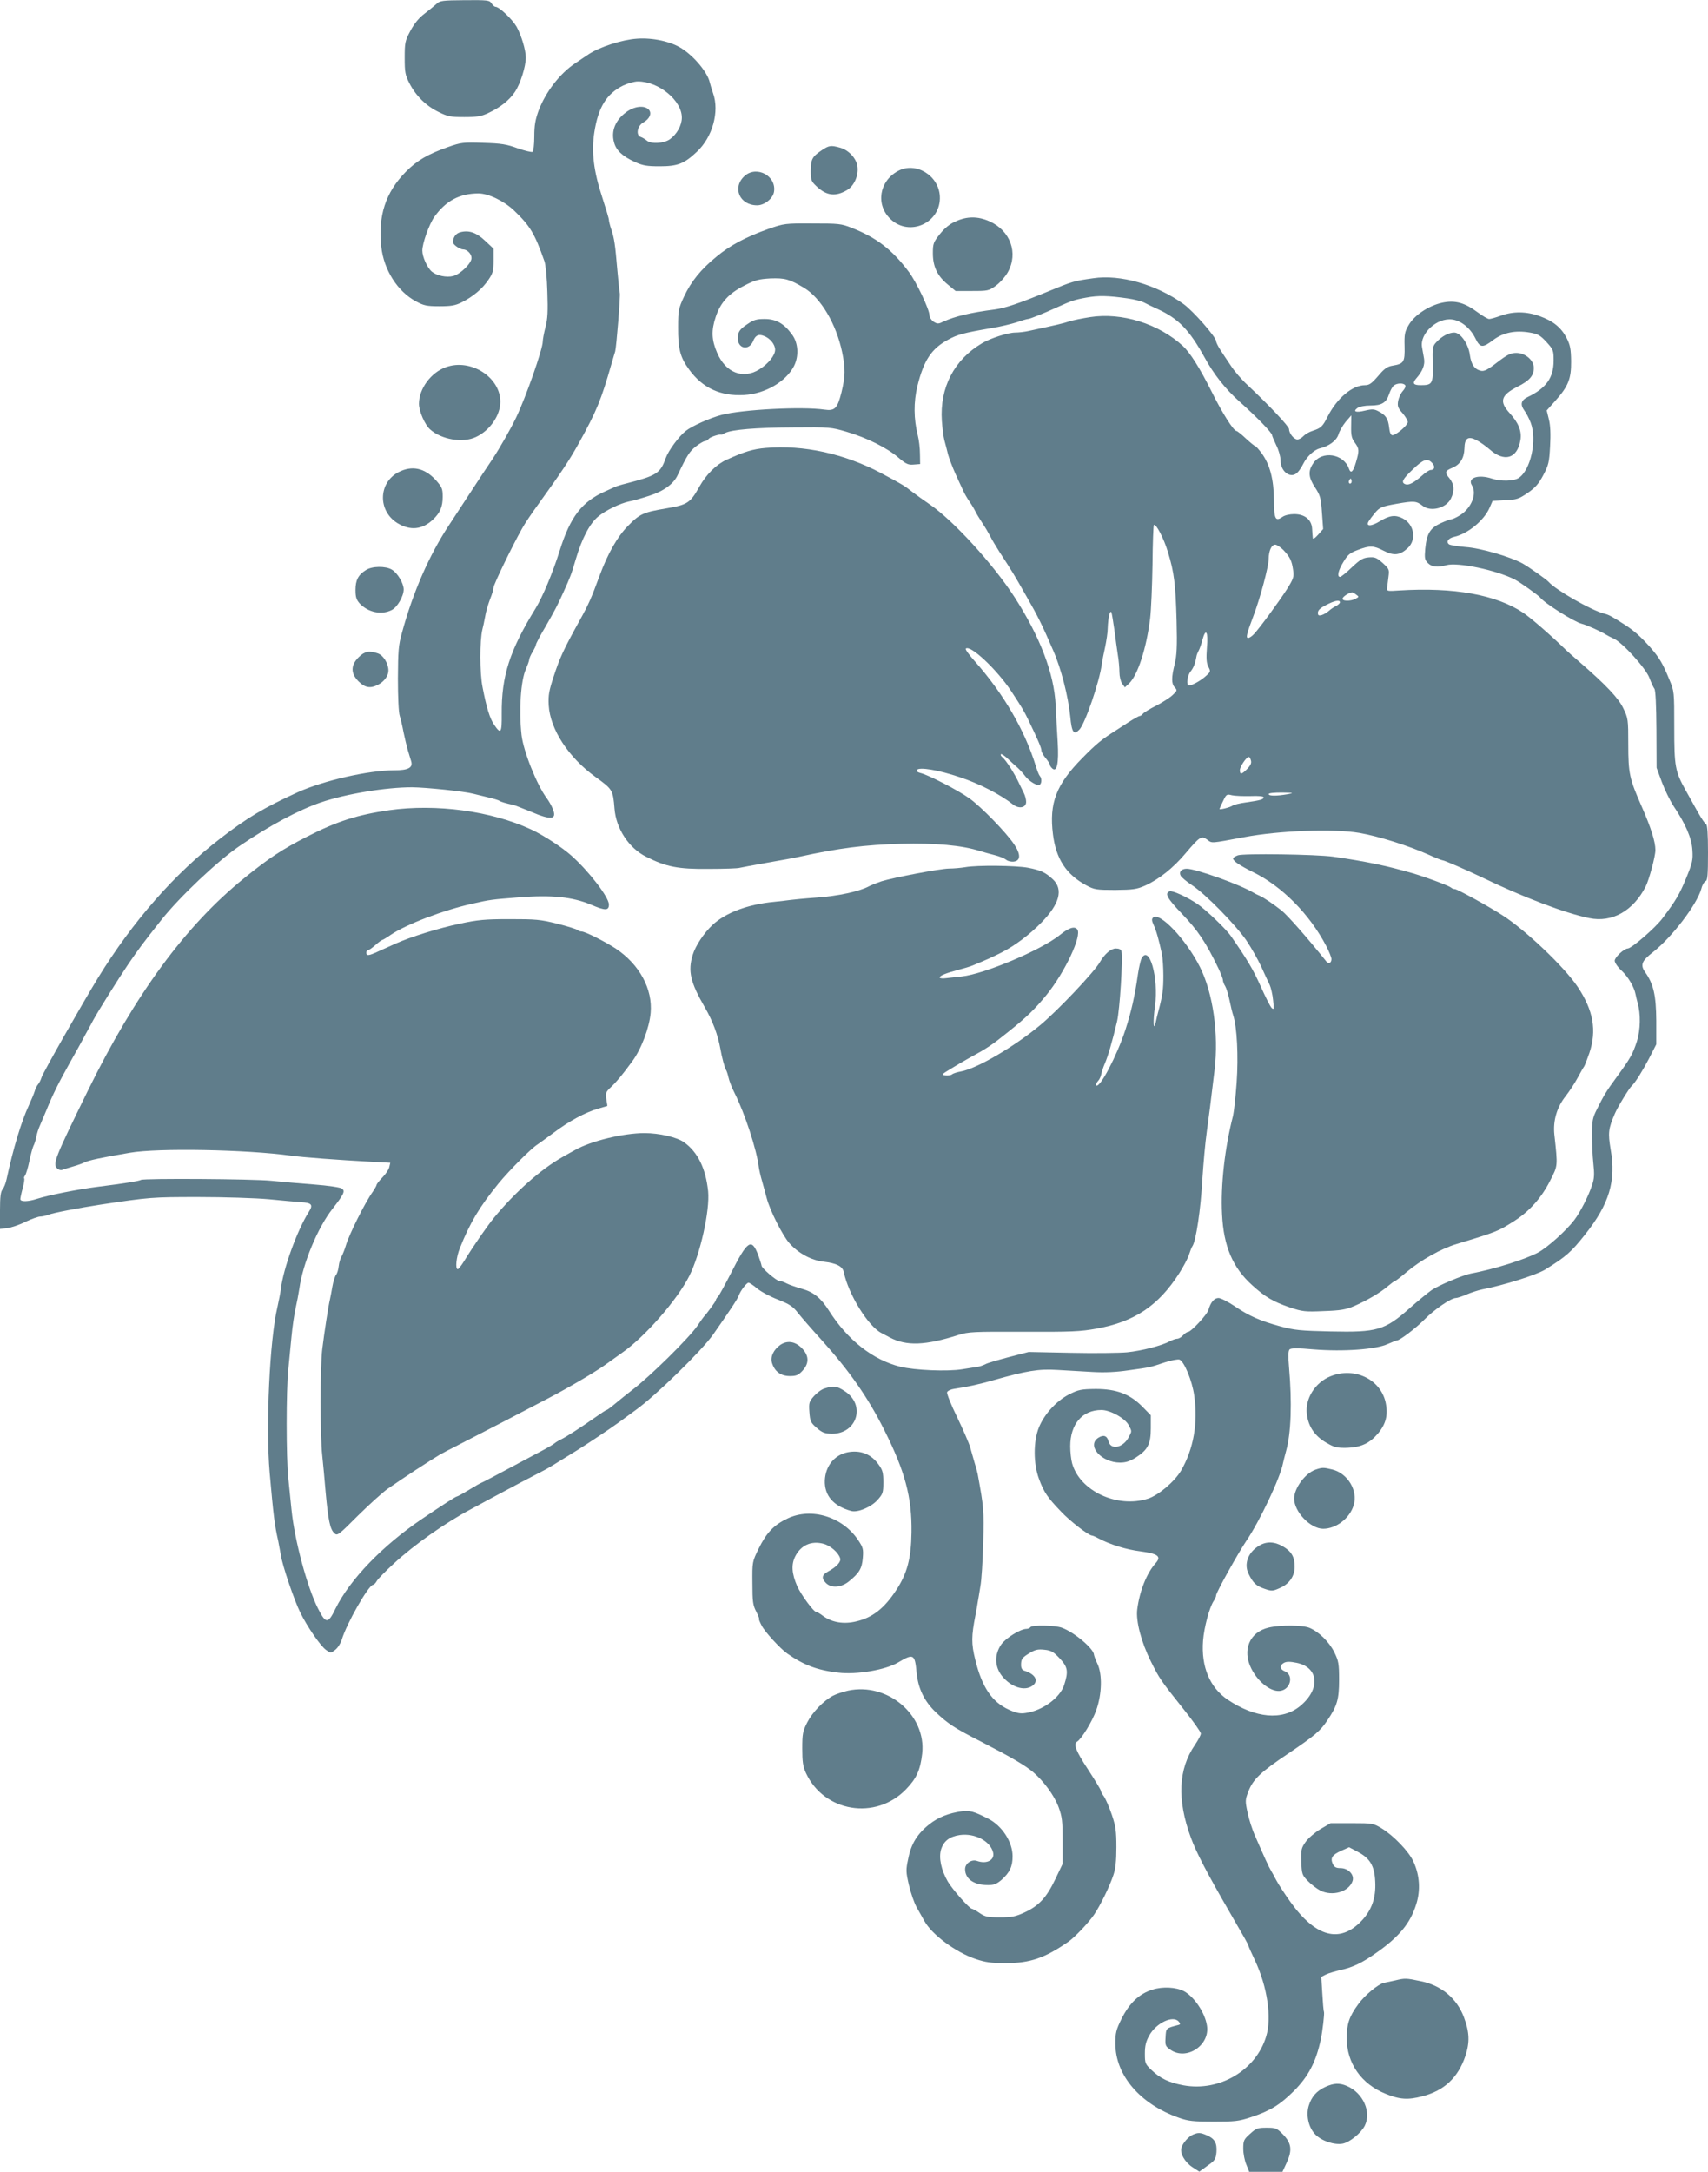
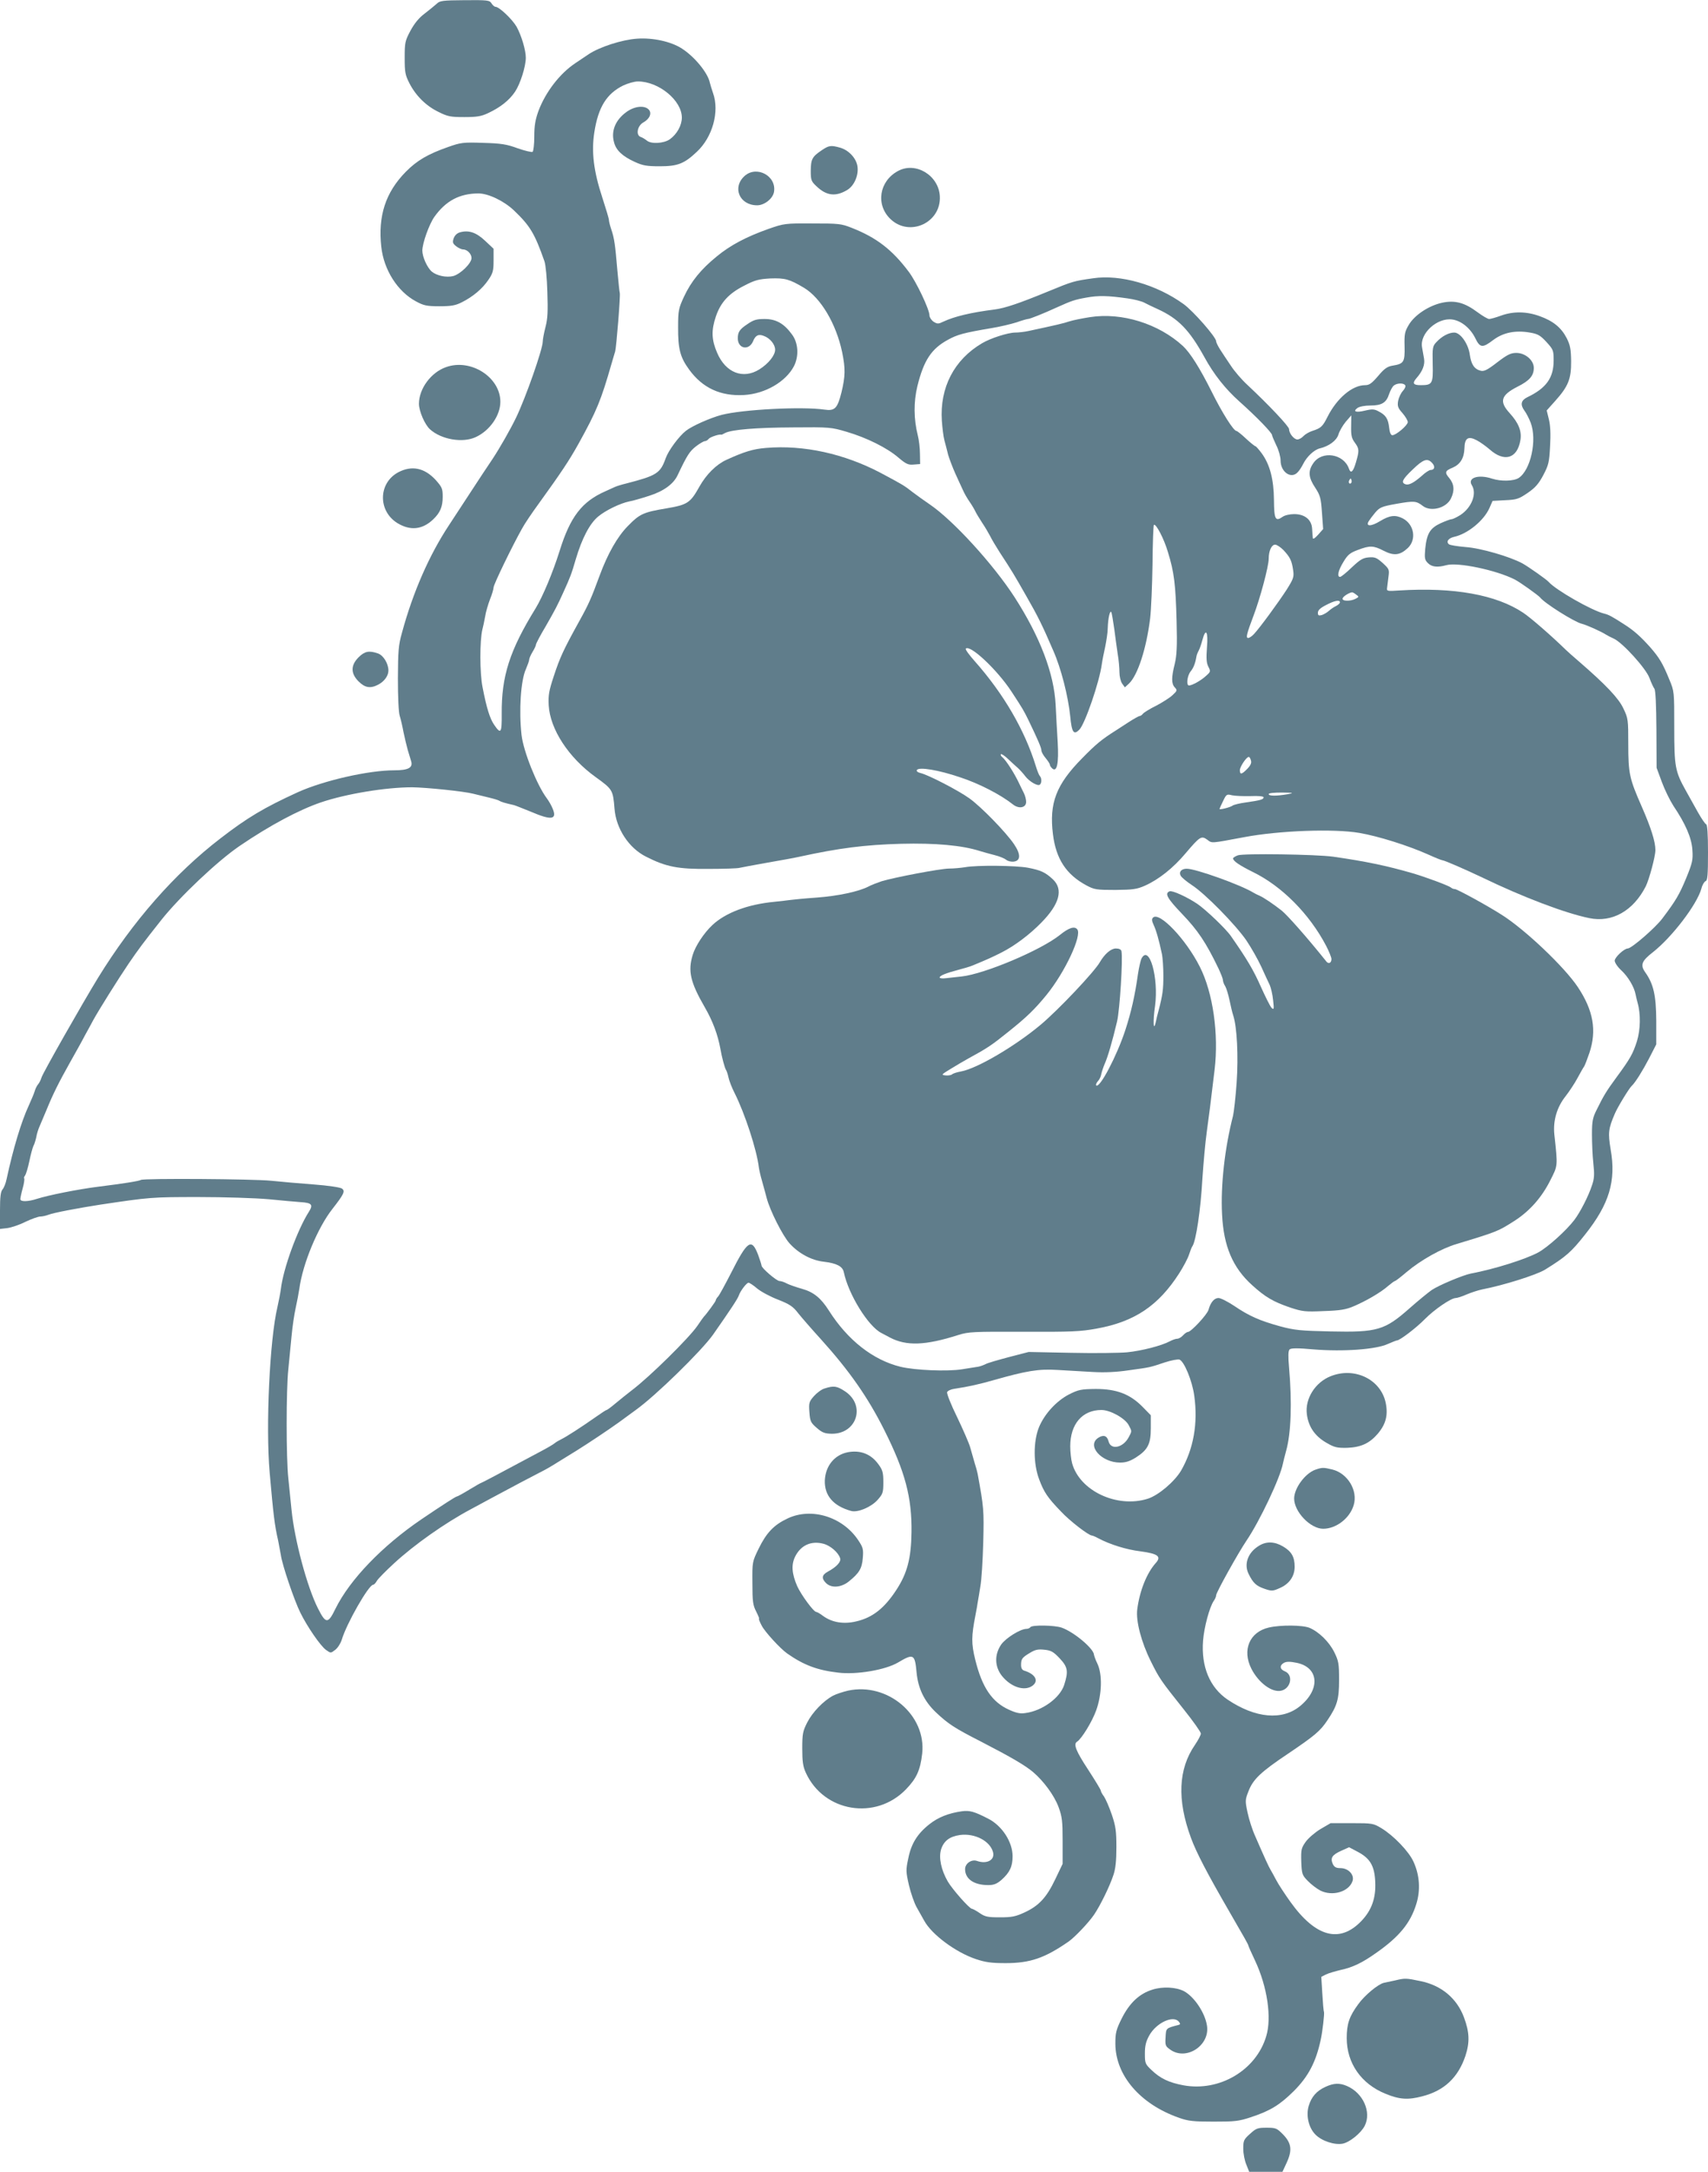
<svg xmlns="http://www.w3.org/2000/svg" version="1.0" width="1007pt" height="1280pt" viewBox="0 0 1007 1280" preserveAspectRatio="xMidYMid meet">
  <g transform="translate(0,1280) scale(0.1,-0.1)" fill="#607d8b" stroke="none">
    <path d="M2575 12778 c-11 -10 -43 -36 -70 -57 -35 -26 -61 -58 -85 -102 -32 -60 -34 -70 -34 -160 0 -85 3 -101 28 -150 38 -74 99 -134 172 -169 54 -27 71 -30 151 -30 73 0 100 4 140 23 73 34 126 76 160 127 31 47 63 148 63 200 0 45 -26 131 -54 182 -26 45 -103 118 -125 118 -6 0 -16 9 -23 20 -12 19 -23 20 -158 19 -130 -1 -147 -3 -165 -21z" />
    <path d="M3755 12572 c-88 -6 -221 -49 -285 -92 -14 -9 -49 -33 -79 -53 -91 -61 -174 -169 -216 -280 -19 -53 -25 -86 -25 -152 0 -46 -5 -87 -10 -90 -6 -3 -45 6 -88 21 -65 24 -97 29 -204 32 -118 4 -131 2 -205 -24 -120 -42 -185 -80 -251 -147 -119 -121 -164 -260 -144 -442 15 -136 96 -263 204 -321 46 -25 64 -29 138 -29 69 0 94 4 132 23 66 33 122 80 157 132 27 39 31 54 31 114 l0 70 -50 47 c-52 49 -96 64 -147 50 -18 -5 -31 -17 -38 -35 -8 -24 -6 -31 14 -47 13 -10 31 -19 41 -19 24 0 50 -26 50 -51 0 -31 -66 -95 -108 -106 -40 -10 -97 2 -126 26 -27 23 -56 87 -56 124 0 43 40 155 71 199 68 95 148 137 259 138 59 0 151 -44 211 -101 94 -90 121 -134 179 -299 7 -19 15 -100 17 -180 4 -114 2 -159 -11 -208 -9 -35 -16 -73 -16 -85 0 -44 -100 -330 -158 -450 -33 -68 -95 -177 -138 -242 -43 -65 -84 -125 -89 -134 -12 -19 -112 -171 -167 -255 -116 -175 -213 -395 -278 -635 -21 -74 -23 -108 -24 -270 0 -109 4 -201 11 -221 6 -19 16 -62 22 -95 7 -33 18 -80 25 -105 8 -25 17 -55 20 -66 12 -39 -17 -54 -100 -54 -151 0 -415 -60 -568 -129 -199 -91 -298 -150 -456 -272 -271 -208 -517 -489 -722 -822 -93 -152 -325 -560 -333 -587 -4 -14 -13 -32 -20 -40 -7 -8 -16 -26 -20 -40 -4 -14 -20 -52 -35 -85 -44 -94 -92 -253 -131 -434 -5 -25 -16 -52 -24 -61 -11 -13 -15 -43 -15 -125 l0 -108 43 5 c23 3 72 19 107 37 36 17 75 31 87 31 12 0 34 5 50 11 27 11 174 39 303 59 294 44 305 45 580 45 151 0 338 -6 415 -13 77 -8 162 -15 188 -17 65 -4 75 -15 48 -57 -68 -107 -151 -335 -165 -455 -3 -23 -12 -70 -20 -105 -46 -192 -70 -703 -46 -978 22 -249 29 -309 50 -400 5 -25 12 -63 16 -85 7 -56 79 -268 115 -340 41 -83 118 -195 151 -219 28 -20 28 -20 54 0 15 11 32 38 39 60 28 95 159 324 185 324 5 0 15 10 22 23 7 12 52 58 100 102 120 111 302 239 452 319 34 18 90 49 126 68 85 46 257 137 295 156 17 8 57 31 90 52 33 20 85 52 115 71 66 41 189 123 250 167 25 18 69 50 97 71 118 84 388 348 457 445 100 143 146 212 152 231 9 27 46 75 57 75 6 0 29 -15 51 -34 23 -19 79 -49 124 -66 68 -27 88 -40 119 -81 21 -26 80 -94 132 -151 168 -186 278 -343 375 -537 122 -243 163 -396 160 -602 -2 -153 -25 -241 -89 -339 -71 -109 -141 -164 -237 -186 -74 -18 -143 -6 -195 32 -17 13 -36 24 -41 24 -15 0 -89 101 -112 152 -32 74 -36 127 -11 176 34 66 95 93 168 73 39 -11 85 -50 96 -84 8 -21 -21 -52 -71 -79 -37 -20 -40 -40 -12 -68 31 -31 89 -27 134 9 61 49 78 76 83 139 4 52 2 61 -28 106 -92 137 -275 193 -415 127 -81 -38 -125 -84 -171 -178 -38 -78 -38 -78 -37 -203 0 -109 3 -130 22 -167 12 -24 20 -43 17 -43 -3 0 4 -19 16 -41 18 -36 109 -135 150 -164 97 -68 178 -99 302 -113 108 -13 278 16 352 60 91 54 99 50 109 -59 9 -94 45 -169 113 -234 73 -69 109 -93 270 -175 178 -92 256 -138 304 -178 62 -53 125 -138 150 -206 21 -57 24 -82 24 -200 l0 -135 -43 -90 c-52 -109 -97 -157 -181 -196 -54 -25 -76 -29 -146 -29 -71 0 -87 3 -119 25 -20 14 -41 25 -45 25 -15 0 -116 115 -143 161 -39 68 -54 139 -40 188 16 51 50 77 111 86 88 12 179 -35 196 -102 11 -45 -36 -71 -94 -51 -32 12 -71 -14 -71 -48 0 -58 52 -94 136 -94 34 0 51 7 79 31 48 43 65 78 65 139 0 85 -63 181 -145 222 -82 42 -108 49 -154 43 -78 -11 -139 -35 -191 -76 -71 -56 -108 -115 -125 -202 -15 -69 -14 -79 4 -158 11 -46 31 -104 45 -129 14 -25 34 -61 45 -80 44 -81 185 -186 304 -226 57 -19 90 -24 176 -24 145 0 231 30 371 127 36 25 118 111 150 158 37 54 93 169 114 233 13 37 18 85 18 165 0 95 -4 124 -27 192 -15 44 -36 92 -46 107 -11 14 -19 30 -19 35 0 5 -34 61 -75 124 -71 108 -88 150 -65 164 27 17 89 118 113 185 34 95 37 212 7 275 -11 22 -19 46 -20 52 -1 36 -117 134 -190 160 -42 15 -176 17 -185 3 -3 -5 -14 -10 -23 -10 -36 0 -122 -54 -149 -92 -41 -60 -39 -130 4 -185 53 -66 132 -92 179 -59 41 29 18 70 -48 90 -12 4 -18 15 -18 33 0 36 6 44 53 72 31 19 48 22 85 18 39 -4 53 -12 89 -50 49 -52 53 -77 27 -158 -25 -76 -129 -152 -228 -165 -31 -5 -54 0 -96 19 -101 45 -160 132 -200 295 -24 96 -23 139 1 262 6 30 12 66 14 80 3 14 9 54 15 90 7 36 14 152 17 259 5 191 3 208 -33 405 -2 11 -10 40 -18 65 -7 25 -19 66 -26 91 -7 25 -42 105 -77 178 -36 73 -62 139 -59 147 3 8 22 17 43 20 82 12 151 28 228 50 197 56 268 68 380 61 58 -3 151 -9 208 -12 69 -4 138 -1 212 10 130 18 121 16 211 46 39 13 79 20 88 17 28 -11 75 -125 87 -212 23 -163 -4 -315 -78 -443 -39 -65 -133 -145 -196 -165 -181 -57 -401 46 -446 209 -6 21 -11 67 -11 100 0 131 71 214 184 214 52 0 140 -49 161 -90 19 -36 19 -34 0 -70 -33 -63 -106 -78 -119 -25 -9 34 -30 41 -61 21 -70 -46 19 -146 129 -146 33 0 58 8 93 30 70 45 88 79 88 172 l0 77 -49 50 c-74 75 -153 105 -276 105 -86 -1 -101 -4 -157 -32 -75 -39 -145 -115 -178 -195 -33 -83 -33 -213 1 -304 29 -78 50 -109 129 -191 52 -56 164 -142 183 -142 4 0 21 -7 37 -16 70 -37 166 -67 249 -77 103 -14 125 -30 90 -69 -53 -59 -95 -164 -109 -273 -9 -68 24 -194 80 -306 50 -101 59 -114 193 -282 56 -70 102 -135 102 -144 0 -9 -16 -39 -35 -67 -98 -142 -106 -323 -24 -546 32 -88 97 -212 229 -440 86 -148 110 -191 110 -196 0 -3 17 -42 39 -88 73 -155 100 -338 66 -448 -60 -200 -276 -327 -488 -288 -85 16 -136 40 -188 90 -37 35 -39 40 -39 97 0 46 6 71 26 107 41 74 141 121 174 81 10 -12 10 -16 -1 -19 -76 -20 -74 -18 -77 -73 -3 -47 -1 -53 28 -73 94 -67 235 25 216 142 -12 77 -76 171 -136 203 -47 24 -125 28 -185 9 -78 -24 -136 -79 -182 -171 -33 -66 -37 -85 -37 -147 0 -187 146 -357 374 -437 55 -20 86 -23 205 -23 125 0 148 2 220 26 115 38 170 72 253 154 86 86 131 172 159 304 11 52 22 151 19 162 -3 7 -7 57 -10 110 l-6 97 27 14 c16 8 55 19 88 27 70 15 127 42 211 102 134 94 200 175 234 286 26 82 20 170 -16 249 -27 61 -118 155 -189 198 -48 29 -54 30 -175 30 l-125 0 -60 -35 c-33 -20 -72 -54 -87 -75 -26 -37 -28 -46 -26 -117 3 -73 5 -79 38 -113 19 -20 53 -46 74 -57 71 -36 168 -8 190 55 13 37 -24 77 -71 77 -26 0 -36 6 -45 24 -16 36 -4 54 49 78 l47 21 51 -27 c72 -38 99 -82 103 -176 5 -96 -21 -168 -81 -231 -128 -134 -270 -96 -419 112 -33 46 -71 104 -84 129 -13 25 -28 52 -33 60 -10 16 -37 75 -90 197 -18 39 -38 103 -46 142 -14 66 -14 74 5 122 27 72 72 115 235 224 157 106 189 133 231 196 58 86 69 124 69 239 0 95 -3 111 -28 162 -30 61 -90 120 -146 144 -41 17 -170 18 -240 2 -114 -26 -159 -133 -103 -243 42 -83 123 -143 177 -129 57 14 71 94 20 114 -30 12 -32 35 -5 50 15 8 36 8 75 0 131 -27 141 -156 20 -255 -105 -86 -263 -72 -427 38 -105 71 -157 194 -145 348 6 78 38 197 63 234 8 11 14 25 14 33 0 16 129 248 179 322 78 115 199 370 215 455 2 11 11 45 19 75 29 104 35 284 17 490 -6 68 -5 98 3 107 9 8 45 9 144 0 173 -14 367 0 435 32 26 11 50 21 54 21 17 0 114 74 164 125 56 57 155 125 183 125 8 0 37 9 64 21 26 11 68 25 93 30 125 24 318 85 369 116 124 77 154 103 237 208 142 179 183 315 150 501 -16 97 -14 121 25 211 16 38 83 148 99 163 21 19 65 90 102 161 l43 84 0 140 c-1 149 -16 216 -66 286 -29 42 -20 66 46 117 113 89 260 281 286 375 5 21 17 41 25 44 11 4 14 35 14 168 0 110 -4 165 -11 167 -6 2 -27 33 -48 70 -20 36 -52 94 -72 129 -63 113 -68 140 -68 374 0 209 0 211 -29 280 -39 96 -59 129 -115 193 -56 62 -95 97 -152 133 -73 47 -90 56 -118 63 -73 18 -285 139 -327 187 -12 14 -119 89 -153 108 -73 40 -247 91 -337 97 -47 4 -90 11 -97 16 -19 15 -4 36 30 44 79 17 175 95 208 169 l19 43 74 4 c68 3 80 7 133 43 45 31 65 54 92 105 31 59 35 75 40 170 4 71 2 122 -7 158 l-13 53 51 57 c76 85 94 129 93 233 -1 71 -5 94 -26 136 -32 62 -79 101 -160 130 -77 28 -155 29 -227 3 -30 -11 -62 -20 -70 -20 -9 0 -39 18 -69 40 -75 56 -132 72 -208 56 -79 -17 -164 -73 -198 -132 -23 -39 -26 -54 -24 -126 2 -92 -4 -102 -71 -113 -31 -5 -49 -18 -85 -61 -38 -44 -52 -54 -77 -54 -75 0 -166 -77 -221 -186 -29 -58 -39 -67 -88 -83 -20 -6 -45 -21 -54 -31 -10 -11 -26 -20 -36 -20 -20 0 -49 36 -49 61 0 16 -118 141 -245 260 -33 30 -78 82 -99 115 -22 32 -50 75 -63 95 -12 19 -23 41 -23 48 0 24 -135 178 -192 219 -159 115 -373 176 -533 152 -114 -16 -121 -18 -264 -77 -175 -72 -256 -99 -317 -107 -142 -18 -236 -41 -301 -71 -31 -15 -36 -15 -59 -1 -13 9 -24 26 -24 37 0 35 -78 199 -122 257 -98 131 -191 202 -336 259 -63 25 -77 26 -232 26 -161 1 -167 0 -259 -32 -132 -47 -225 -96 -306 -163 -92 -75 -150 -146 -192 -236 -32 -69 -35 -81 -35 -180 -1 -127 12 -178 65 -250 79 -109 186 -158 324 -150 124 7 246 78 294 170 30 59 26 136 -11 186 -47 65 -94 92 -162 92 -47 0 -65 -5 -101 -30 -47 -31 -57 -47 -57 -84 0 -62 66 -74 90 -17 14 35 32 44 64 31 36 -13 66 -50 66 -81 0 -33 -39 -82 -93 -116 -96 -60 -199 -20 -249 98 -33 76 -35 132 -8 212 28 84 76 137 167 183 65 34 87 39 155 43 86 3 112 -4 198 -55 100 -60 190 -213 225 -379 20 -97 19 -143 -4 -238 -24 -95 -39 -110 -101 -101 -130 19 -480 1 -605 -31 -68 -18 -174 -65 -211 -94 -41 -32 -103 -116 -119 -161 -32 -90 -53 -103 -235 -150 -25 -6 -54 -15 -65 -20 -11 -5 -36 -16 -55 -25 -139 -61 -208 -150 -271 -353 -40 -127 -99 -268 -141 -337 -153 -248 -202 -400 -200 -623 1 -113 -5 -122 -45 -63 -25 37 -44 97 -68 221 -17 83 -17 275 -1 340 4 14 11 48 16 75 4 28 18 74 29 103 12 29 21 61 21 70 0 17 110 244 168 347 15 28 59 93 97 145 135 187 181 256 236 355 107 193 133 257 194 470 10 33 19 66 22 74 7 25 32 333 27 345 -2 6 -8 65 -14 131 -13 153 -18 190 -36 243 -8 23 -14 49 -14 56 0 8 -18 67 -39 132 -51 155 -65 269 -47 384 23 149 73 228 170 276 28 13 66 24 87 24 123 0 259 -112 259 -213 0 -46 -29 -98 -71 -128 -36 -25 -111 -29 -136 -7 -10 8 -26 18 -36 21 -30 11 -19 67 17 86 37 21 51 55 30 76 -26 26 -85 19 -132 -16 -64 -47 -90 -111 -72 -177 12 -48 50 -83 122 -116 48 -22 71 -26 148 -26 105 0 144 15 218 85 93 86 135 238 96 346 -8 24 -17 52 -19 62 -12 58 -90 153 -165 201 -63 41 -171 65 -265 58z m2895 -1531 c36 -5 79 -16 95 -24 17 -9 52 -26 79 -38 123 -56 188 -123 277 -284 55 -101 124 -188 206 -261 103 -92 193 -185 193 -199 0 -5 12 -32 25 -60 14 -27 25 -68 25 -89 0 -69 64 -112 102 -68 9 9 23 31 32 49 21 42 64 82 96 90 55 13 100 46 111 82 6 20 25 53 43 75 l33 38 -1 -65 c-1 -53 3 -71 22 -96 26 -36 27 -46 6 -117 -16 -55 -30 -68 -41 -36 -31 88 -159 108 -210 32 -32 -46 -29 -84 11 -144 30 -46 34 -61 40 -148 l7 -96 -30 -34 c-20 -22 -31 -28 -31 -18 -1 8 -3 33 -4 54 -3 53 -43 86 -106 86 -26 0 -56 -7 -68 -16 -43 -30 -50 -14 -51 99 -1 122 -24 209 -72 275 -17 23 -34 42 -37 42 -4 0 -29 20 -56 45 -26 25 -52 45 -56 45 -17 0 -85 108 -146 231 -70 140 -127 230 -170 270 -143 131 -359 199 -547 170 -45 -7 -100 -18 -122 -25 -35 -12 -79 -22 -242 -57 -23 -5 -58 -9 -77 -9 -42 0 -146 -33 -196 -63 -165 -97 -250 -262 -237 -457 3 -41 9 -93 15 -115 6 -22 16 -60 22 -85 7 -24 26 -74 42 -110 16 -36 37 -80 45 -98 8 -19 26 -50 40 -70 14 -20 29 -46 34 -57 5 -11 23 -40 39 -65 17 -25 38 -61 48 -80 9 -19 35 -62 56 -95 74 -113 84 -130 158 -260 66 -115 93 -169 158 -320 46 -104 88 -269 100 -388 9 -95 21 -111 54 -77 34 36 118 281 132 385 3 22 12 68 20 103 7 35 15 84 15 110 2 61 14 112 22 92 3 -8 10 -53 17 -100 6 -47 15 -113 20 -146 6 -34 10 -81 10 -105 0 -25 7 -55 16 -68 l16 -22 24 22 c52 49 103 207 125 384 6 50 12 193 14 318 1 125 5 230 8 233 11 12 60 -81 83 -160 37 -120 45 -190 51 -404 4 -154 1 -205 -11 -255 -20 -80 -20 -116 0 -138 16 -17 15 -20 -13 -46 -17 -16 -60 -43 -96 -62 -37 -18 -72 -40 -78 -47 -6 -8 -15 -14 -20 -14 -5 0 -35 -17 -66 -37 -32 -21 -65 -42 -74 -48 -81 -51 -117 -80 -199 -164 -153 -155 -195 -264 -172 -448 18 -145 78 -237 197 -301 47 -25 58 -27 170 -27 105 1 127 4 175 25 81 36 167 104 240 191 85 100 93 105 128 80 29 -22 18 -22 217 15 205 39 530 51 680 25 111 -19 286 -74 405 -127 42 -19 79 -34 84 -34 11 0 135 -54 236 -102 240 -116 488 -210 630 -239 134 -28 259 42 333 187 20 40 57 177 57 214 0 50 -27 134 -81 257 -72 164 -79 193 -79 368 0 144 -1 152 -29 210 -28 60 -103 139 -260 275 -35 30 -70 61 -78 69 -85 83 -209 191 -253 220 -159 106 -409 151 -730 131 -71 -5 -75 -4 -72 15 1 11 5 40 8 65 6 44 4 47 -34 82 -35 31 -46 36 -82 33 -35 -3 -51 -13 -100 -59 -32 -31 -63 -56 -69 -56 -20 0 -11 39 20 89 25 42 39 53 85 70 71 27 92 26 152 -5 60 -31 96 -27 142 16 53 50 38 140 -30 175 -43 22 -77 18 -133 -16 -52 -32 -86 -33 -68 -2 6 10 23 33 39 52 27 31 37 36 127 52 103 18 115 17 154 -13 47 -36 137 -13 165 43 23 46 20 86 -9 121 -29 34 -26 43 20 62 44 19 67 56 69 112 1 63 22 76 73 49 21 -11 54 -35 75 -53 87 -78 164 -55 182 54 9 53 -11 102 -64 160 -62 68 -51 105 47 155 72 36 96 65 96 111 0 45 -50 88 -103 88 -33 0 -53 -10 -112 -55 -58 -45 -78 -55 -98 -50 -37 9 -56 37 -64 93 -8 64 -55 132 -92 132 -32 0 -72 -21 -104 -55 -24 -25 -25 -32 -23 -131 3 -116 -2 -124 -71 -124 -44 0 -51 11 -25 41 37 42 51 80 45 115 -3 19 -9 49 -12 68 -14 81 89 175 178 163 53 -7 107 -51 136 -110 28 -58 43 -59 107 -10 58 43 129 58 215 43 47 -8 61 -16 98 -56 40 -44 42 -49 42 -109 0 -102 -44 -163 -155 -216 -37 -18 -43 -43 -18 -78 11 -14 28 -47 38 -73 38 -102 0 -278 -71 -325 -30 -19 -104 -21 -157 -4 -81 27 -147 5 -119 -39 31 -50 -2 -133 -69 -176 -21 -13 -44 -24 -51 -24 -7 0 -36 -11 -65 -24 -62 -29 -81 -61 -90 -150 -5 -56 -3 -66 16 -85 23 -23 57 -26 108 -12 67 19 296 -29 405 -85 31 -16 137 -92 148 -105 26 -34 201 -144 245 -155 29 -7 116 -46 145 -65 8 -5 29 -16 45 -23 52 -24 190 -176 210 -232 10 -27 23 -55 29 -63 7 -9 11 -95 12 -240 l1 -226 31 -84 c17 -46 48 -109 68 -140 72 -107 108 -190 112 -261 4 -58 0 -76 -36 -164 -41 -99 -61 -133 -141 -239 -41 -55 -182 -177 -204 -177 -21 0 -77 -52 -77 -72 0 -11 17 -37 39 -57 40 -37 76 -98 84 -141 3 -14 8 -36 12 -50 19 -67 17 -159 -4 -227 -24 -74 -38 -100 -121 -213 -61 -83 -76 -109 -116 -190 -24 -47 -28 -68 -28 -145 0 -49 3 -126 8 -171 7 -65 6 -90 -8 -130 -20 -62 -69 -158 -104 -204 -47 -62 -156 -160 -212 -191 -76 -41 -260 -99 -399 -125 -45 -9 -187 -68 -230 -97 -20 -14 -79 -62 -131 -108 -146 -129 -190 -142 -465 -136 -176 4 -212 7 -297 30 -120 33 -184 61 -272 121 -38 25 -79 46 -92 46 -25 0 -47 -26 -59 -70 -8 -28 -103 -130 -121 -130 -6 0 -19 -9 -29 -20 -10 -11 -25 -20 -34 -20 -9 0 -29 -7 -46 -16 -47 -25 -162 -55 -250 -64 -44 -4 -192 -6 -330 -3 l-250 5 -116 -30 c-64 -17 -127 -35 -139 -42 -12 -6 -31 -13 -43 -15 -12 -2 -55 -9 -95 -15 -85 -14 -278 -6 -364 15 -161 40 -310 156 -421 331 -47 74 -90 109 -158 128 -35 10 -76 24 -91 32 -14 8 -33 14 -42 14 -17 0 -106 76 -106 91 0 4 -9 33 -20 63 -39 102 -63 85 -161 -109 -34 -66 -67 -127 -75 -136 -8 -8 -14 -19 -14 -23 0 -6 -54 -80 -70 -96 -3 -3 -20 -27 -39 -55 -50 -72 -281 -300 -386 -379 -27 -21 -71 -56 -96 -77 -26 -22 -49 -39 -53 -39 -3 0 -32 -19 -66 -43 -84 -59 -171 -115 -200 -129 -14 -7 -32 -17 -40 -24 -8 -7 -44 -28 -80 -47 -269 -144 -351 -187 -354 -187 -2 0 -34 -18 -70 -40 -36 -22 -69 -40 -73 -40 -6 0 -84 -50 -208 -134 -231 -157 -422 -355 -507 -527 -44 -91 -57 -90 -103 1 -64 126 -138 402 -156 580 -5 52 -14 136 -19 187 -13 120 -13 521 0 643 5 52 14 140 19 195 5 55 16 129 24 165 8 36 18 88 22 115 20 148 109 361 195 470 67 86 77 105 56 120 -9 7 -83 18 -164 24 -81 6 -195 16 -253 22 -108 11 -751 15 -768 5 -10 -7 -107 -22 -251 -40 -120 -15 -294 -50 -360 -71 -55 -18 -100 -19 -100 -2 0 6 6 35 14 64 8 28 11 54 9 57 -3 3 -1 11 5 18 5 7 17 45 25 84 8 39 19 79 24 90 6 10 13 34 17 52 3 19 12 48 20 65 8 18 26 61 41 97 37 91 71 159 136 275 31 55 72 128 90 163 19 34 41 75 49 90 33 60 147 242 208 332 61 89 84 120 194 259 108 136 332 348 462 436 178 121 347 211 478 256 151 51 384 89 538 89 84 -1 307 -24 360 -38 19 -5 60 -15 90 -22 30 -7 60 -16 65 -20 9 -6 31 -13 85 -25 8 -2 53 -20 100 -39 121 -52 155 -47 129 17 -7 18 -23 46 -35 62 -58 77 -138 277 -149 373 -16 144 -5 322 26 389 10 24 19 48 19 55 0 7 9 28 20 46 11 18 20 37 20 43 0 5 25 54 57 107 56 98 68 120 105 202 39 86 47 105 73 195 37 124 82 209 131 250 44 37 131 79 185 90 19 3 71 18 117 33 85 27 144 70 168 123 55 116 70 139 107 168 22 17 46 31 53 31 6 0 17 6 23 14 9 11 65 29 74 24 1 -1 11 4 22 10 39 20 181 32 402 33 214 2 224 1 315 -26 119 -35 239 -95 305 -152 45 -38 58 -44 90 -41 l38 3 -1 60 c0 33 -6 83 -13 110 -24 96 -25 195 -2 290 38 153 83 220 181 273 55 30 90 40 255 68 50 8 116 24 148 34 31 11 62 20 68 20 11 0 91 32 174 70 82 37 102 44 170 56 71 13 126 12 245 -5z m1635 -512 c4 -6 -3 -21 -14 -33 -12 -13 -24 -39 -28 -59 -5 -31 -1 -42 26 -72 17 -20 31 -43 31 -53 -1 -19 -69 -77 -91 -77 -9 0 -16 16 -19 46 -6 52 -20 73 -63 95 -24 13 -37 14 -79 4 -54 -13 -74 -6 -44 16 12 8 43 14 76 14 67 0 94 17 110 68 7 20 19 43 28 50 19 15 58 16 67 1z m159 -458 c19 -21 14 -41 -10 -41 -7 0 -31 -15 -51 -34 -48 -42 -77 -57 -97 -50 -27 10 -18 29 43 87 63 61 87 69 115 38z m-478 -118 c-10 -10 -19 5 -10 18 6 11 8 11 12 0 2 -7 1 -15 -2 -18z m-399 -395 c39 -42 49 -62 57 -118 6 -41 2 -51 -38 -115 -50 -77 -159 -226 -193 -262 -12 -13 -27 -23 -34 -23 -15 0 -9 24 31 130 39 102 90 292 90 337 0 47 17 83 38 83 10 0 32 -15 49 -32z m428 -262 c18 -13 18 -14 -3 -25 -30 -16 -83 -15 -76 3 4 12 38 33 55 35 3 1 14 -5 24 -13z m-95 -46 c0 -5 -10 -15 -22 -21 -13 -6 -32 -19 -43 -29 -11 -10 -30 -21 -42 -25 -19 -5 -23 -2 -23 14 0 14 14 28 48 45 49 26 82 33 82 16z m-784 -265 c-5 -66 -3 -92 8 -114 14 -27 14 -30 -12 -53 -28 -27 -83 -58 -102 -58 -17 0 -11 56 9 82 18 22 28 48 35 89 1 8 7 23 13 34 6 11 16 39 22 63 20 74 35 51 27 -43z m259 -666 c5 -15 -1 -29 -21 -50 -33 -34 -44 -36 -44 -8 0 20 38 77 52 78 4 1 10 -8 13 -20z m215 -200 c-64 -11 -110 -11 -110 1 0 6 32 9 78 9 71 -1 73 -2 32 -10z m-217 -11 c47 2 77 -1 77 -7 0 -13 -20 -18 -103 -30 -38 -5 -74 -14 -80 -19 -13 -10 -77 -26 -77 -20 0 2 9 23 21 47 19 40 22 42 52 34 18 -4 67 -6 110 -5z" />
    <path d="M4515 10160 c-75 -6 -129 -23 -232 -70 -61 -28 -119 -86 -160 -159 -53 -95 -70 -106 -193 -127 -137 -23 -158 -32 -229 -105 -61 -62 -118 -162 -166 -292 -49 -133 -63 -166 -122 -272 -90 -163 -112 -210 -148 -320 -28 -85 -33 -111 -30 -171 8 -142 117 -309 277 -424 100 -72 102 -76 111 -186 9 -117 84 -232 186 -283 118 -60 189 -74 370 -72 91 0 172 3 180 6 9 2 81 16 161 30 80 14 165 29 190 35 238 52 388 71 603 77 202 5 358 -9 462 -42 22 -7 63 -18 90 -25 28 -7 57 -19 67 -27 9 -8 29 -13 45 -11 41 5 42 43 2 102 -47 70 -195 222 -264 271 -64 46 -241 138 -288 149 -17 4 -25 11 -21 18 12 19 128 0 254 -43 111 -36 239 -102 312 -160 35 -28 78 -20 78 15 0 14 -6 37 -14 53 -8 15 -19 39 -26 53 -28 61 -79 140 -100 157 -8 6 -12 14 -9 18 4 3 22 -9 41 -27 19 -18 46 -43 59 -54 13 -12 33 -34 44 -49 23 -30 71 -59 85 -50 12 8 13 38 1 51 -5 5 -16 32 -24 59 -65 211 -189 425 -360 618 -33 37 -57 70 -53 74 25 26 184 -123 269 -252 68 -104 72 -111 101 -170 56 -116 76 -163 76 -178 0 -8 11 -29 25 -45 14 -17 25 -34 25 -40 0 -5 7 -15 15 -22 27 -22 38 33 31 155 -4 61 -9 159 -12 219 -9 186 -92 403 -242 636 -126 195 -363 454 -500 547 -31 21 -77 54 -102 73 -50 39 -55 42 -186 112 -216 114 -455 167 -679 148z" />
-     <path d="M2295 8025 c-188 -27 -310 -66 -485 -156 -145 -74 -226 -127 -371 -245 -344 -278 -643 -685 -922 -1254 -195 -398 -207 -429 -180 -456 9 -9 23 -12 32 -8 9 3 36 12 61 19 25 7 56 18 68 24 23 12 96 28 267 57 166 29 689 19 950 -17 72 -10 272 -25 473 -36 l113 -6 -6 -26 c-3 -14 -22 -42 -41 -61 -19 -20 -34 -39 -34 -44 0 -4 -10 -21 -21 -38 -47 -65 -141 -254 -160 -319 -7 -24 -19 -53 -25 -64 -7 -11 -15 -37 -17 -57 -2 -21 -9 -44 -16 -52 -6 -8 -16 -38 -21 -67 -5 -30 -12 -65 -15 -79 -9 -37 -33 -193 -45 -291 -13 -107 -13 -514 0 -628 5 -47 14 -144 20 -216 15 -164 26 -218 51 -241 18 -17 23 -13 141 105 68 67 146 137 173 156 96 67 245 164 310 203 11 6 63 34 115 60 125 64 411 212 530 275 117 61 281 158 335 198 22 16 65 47 95 68 134 94 323 310 394 451 65 129 122 386 111 499 -14 135 -61 231 -142 289 -42 30 -147 54 -233 54 -125 0 -318 -47 -410 -100 -19 -10 -54 -30 -77 -43 -125 -71 -277 -206 -399 -354 -41 -50 -123 -168 -178 -258 -16 -26 -33 -47 -37 -47 -16 0 -9 71 12 123 60 151 115 243 228 382 63 77 195 209 230 230 9 6 52 37 95 69 93 70 185 119 262 142 l55 16 -6 39 c-6 36 -4 43 27 72 32 30 68 73 125 151 54 73 101 197 109 286 13 141 -66 286 -205 379 -66 43 -181 101 -202 101 -8 0 -19 4 -24 9 -6 5 -59 22 -120 37 -99 25 -127 27 -280 27 -146 0 -187 -4 -295 -27 -127 -27 -290 -78 -377 -117 -26 -12 -71 -32 -100 -45 -60 -28 -73 -29 -73 -9 0 8 4 15 10 15 5 0 25 14 43 30 19 17 37 30 40 30 3 0 26 13 50 30 93 63 311 146 482 184 104 24 118 25 271 37 195 16 321 3 431 -44 82 -35 103 -34 103 2 0 43 -118 196 -220 287 -57 51 -168 123 -240 156 -233 108 -558 152 -835 113z" />
    <path d="M7298 7759 c-16 -6 -28 -14 -28 -18 0 -16 38 -41 116 -80 171 -83 334 -247 433 -436 17 -33 31 -68 31 -77 0 -23 -16 -31 -29 -16 -117 146 -228 271 -264 301 -51 40 -106 77 -131 88 -12 5 -28 13 -36 18 -75 46 -340 141 -393 141 -32 0 -48 -19 -36 -41 5 -10 35 -35 67 -56 77 -50 255 -231 320 -325 29 -43 68 -112 88 -155 19 -43 42 -91 50 -108 7 -16 17 -57 20 -90 6 -53 5 -58 -9 -45 -8 8 -36 64 -63 124 -43 97 -79 159 -176 298 -29 43 -149 157 -199 191 -61 41 -147 80 -163 74 -31 -12 -15 -41 73 -133 93 -97 141 -168 215 -322 14 -30 26 -60 26 -68 0 -8 6 -25 14 -37 7 -12 18 -49 25 -82 7 -33 16 -73 22 -90 22 -68 31 -239 20 -395 -6 -85 -16 -173 -21 -195 -49 -190 -74 -411 -65 -582 9 -188 63 -314 177 -417 78 -71 125 -98 224 -132 73 -24 89 -26 199 -21 96 3 131 9 175 28 74 31 164 84 204 120 19 16 37 29 40 29 4 0 35 24 69 53 83 70 205 139 297 166 241 73 242 74 341 137 88 57 159 137 209 237 45 89 45 80 24 272 -8 80 15 160 67 225 21 27 53 75 70 107 17 32 35 63 39 68 4 6 18 42 31 80 44 132 23 250 -68 387 -79 119 -313 341 -450 427 -86 55 -262 151 -275 151 -8 0 -18 4 -23 9 -13 11 -144 60 -225 84 -155 45 -281 71 -470 98 -101 14 -530 20 -562 8z" />
    <path d="M5690 7689 c-25 -4 -67 -8 -95 -8 -55 -1 -322 -52 -398 -75 -26 -9 -60 -22 -75 -30 -56 -30 -182 -57 -307 -66 -72 -5 -141 -12 -155 -14 -14 -2 -56 -7 -95 -11 -157 -15 -287 -64 -365 -137 -50 -47 -100 -123 -116 -176 -29 -95 -14 -161 71 -308 47 -81 77 -162 92 -244 8 -48 26 -115 33 -125 4 -5 11 -26 15 -45 4 -19 20 -61 36 -92 61 -121 131 -336 143 -438 2 -14 10 -51 19 -81 8 -30 21 -74 27 -99 19 -74 95 -224 135 -268 53 -59 129 -100 201 -108 76 -9 112 -27 119 -62 27 -130 143 -318 221 -358 13 -7 36 -19 51 -27 97 -51 209 -47 403 15 60 19 88 20 386 19 280 -1 334 1 431 19 222 40 363 135 485 325 25 39 51 88 58 110 7 22 16 45 20 50 21 29 49 214 59 397 6 90 17 215 26 278 15 109 21 157 46 365 25 211 -9 453 -87 607 -82 163 -239 327 -276 290 -9 -9 -7 -20 4 -44 15 -32 31 -88 49 -173 4 -22 8 -78 8 -125 0 -81 -4 -113 -28 -205 -6 -22 -14 -53 -17 -70 -14 -60 -17 7 -4 97 22 166 -34 364 -80 279 -5 -11 -15 -52 -21 -93 -18 -127 -39 -220 -74 -328 -50 -153 -152 -347 -172 -327 -3 4 1 15 10 25 9 9 18 28 20 42 3 14 12 41 20 60 18 39 46 136 73 250 16 68 35 368 26 414 -2 10 -14 16 -33 16 -29 0 -66 -32 -94 -80 -32 -57 -246 -283 -350 -370 -152 -127 -375 -258 -470 -275 -22 -4 -45 -11 -52 -17 -6 -5 -24 -8 -39 -6 -26 3 -24 5 32 39 32 20 79 47 102 60 114 62 139 79 237 158 108 86 156 133 224 216 110 135 212 353 182 388 -16 20 -50 9 -103 -34 -113 -90 -443 -229 -578 -244 -30 -3 -72 -8 -92 -10 -21 -3 -38 -1 -38 4 0 11 38 26 110 45 30 8 69 19 85 26 87 36 114 48 171 77 77 39 166 106 234 176 107 109 130 195 68 254 -45 42 -71 54 -148 69 -72 13 -299 16 -370 3z" />
    <path d="M4844 11914 c-56 -38 -63 -52 -64 -120 0 -55 3 -63 33 -91 59 -57 114 -64 183 -22 41 25 68 88 59 141 -8 47 -52 94 -103 108 -54 15 -65 13 -108 -16z" />
    <path d="M5294 11792 c-111 -60 -132 -199 -44 -283 113 -108 300 -21 291 135 -7 123 -143 205 -247 148z" />
    <path d="M4390 11763 c-75 -68 -30 -173 74 -173 42 0 91 38 99 77 18 95 -101 160 -173 96z" />
-     <path d="M5634 11495 c-35 -15 -65 -40 -93 -75 -38 -48 -41 -56 -41 -113 0 -78 26 -133 88 -184 l46 -38 97 0 c93 0 99 1 140 31 24 17 56 53 71 80 63 113 15 245 -109 300 -68 30 -132 30 -199 -1z" />
    <path d="M2629 10636 c-88 -31 -159 -127 -159 -216 0 -43 35 -124 66 -151 67 -60 193 -81 269 -45 83 38 145 128 145 208 0 145 -175 257 -321 204z" />
    <path d="M2349 10017 c-119 -63 -122 -228 -6 -300 76 -46 146 -39 210 21 42 40 57 75 57 134 0 49 -4 57 -42 100 -66 71 -140 86 -219 45z" />
-     <path d="M2157 9440 c-45 -28 -61 -59 -61 -117 0 -42 5 -57 24 -79 51 -54 130 -70 190 -39 33 17 70 81 70 121 0 36 -36 97 -70 117 -37 22 -117 21 -153 -3z" />
    <path d="M2114 8926 c-47 -47 -47 -95 0 -142 38 -38 70 -43 116 -19 36 19 60 52 60 83 0 42 -30 90 -62 101 -52 18 -78 13 -114 -23z" />
-     <path d="M4601 4874 c-41 -29 -61 -72 -49 -108 16 -50 52 -76 105 -76 37 0 50 5 74 31 41 44 40 90 -5 135 -39 39 -85 45 -125 18z" />
    <path d="M7845 4689 c-91 -36 -152 -133 -140 -224 9 -73 47 -129 115 -168 48 -28 63 -31 122 -30 81 3 132 26 181 83 49 58 62 112 46 186 -31 136 -184 209 -324 153z" />
    <path d="M4862 4617 c-18 -5 -46 -26 -63 -45 -29 -33 -31 -40 -27 -95 4 -54 8 -62 44 -93 32 -28 47 -33 88 -34 148 -1 202 168 78 250 -48 32 -67 34 -120 17z" />
    <path d="M4998 4241 c-79 -16 -131 -81 -135 -166 -3 -89 50 -151 155 -180 38 -11 117 22 155 64 32 36 35 43 35 105 0 57 -4 72 -29 106 -44 61 -107 85 -181 71z" />
    <path d="M7755 4138 c-60 -21 -125 -109 -125 -170 0 -78 96 -178 171 -178 77 0 157 62 180 139 26 86 -35 187 -125 210 -53 13 -61 13 -101 -1z" />
    <path d="M7423 3690 c-65 -39 -90 -107 -62 -165 27 -55 45 -72 95 -89 41 -14 48 -14 88 4 57 24 89 70 89 126 0 58 -18 90 -69 120 -49 29 -98 31 -141 4z" />
    <path d="M5000 2836 c-30 -7 -70 -20 -89 -30 -56 -30 -121 -97 -152 -158 -26 -51 -29 -67 -29 -153 0 -77 4 -106 21 -143 106 -232 412 -283 591 -97 62 64 84 113 95 210 25 227 -204 421 -437 371z" />
    <path d="M8225 1128 c-22 -5 -52 -11 -66 -14 -34 -8 -113 -73 -151 -126 -53 -72 -68 -116 -68 -200 0 -147 85 -270 229 -328 82 -34 133 -37 216 -15 130 33 212 111 255 239 26 80 24 139 -9 227 -42 112 -133 188 -256 213 -85 18 -92 18 -150 4z" />
    <path d="M7815 501 c-53 -24 -83 -59 -99 -112 -17 -57 -1 -128 39 -169 37 -38 112 -63 161 -54 41 8 107 61 130 105 41 81 -9 194 -105 235 -44 19 -78 17 -126 -5z" />
    <path d="M7370 224 c-37 -33 -40 -40 -40 -88 0 -28 8 -70 18 -93 l17 -43 98 0 98 0 26 56 c33 73 27 114 -24 166 -35 35 -41 38 -95 38 -53 0 -62 -3 -98 -36z" />
-     <path d="M7035 220 c-26 -10 -61 -49 -69 -77 -11 -33 19 -86 65 -116 l40 -26 48 35 c45 31 49 39 53 80 4 55 -11 80 -58 100 -37 16 -50 16 -79 4z" />
  </g>
</svg>